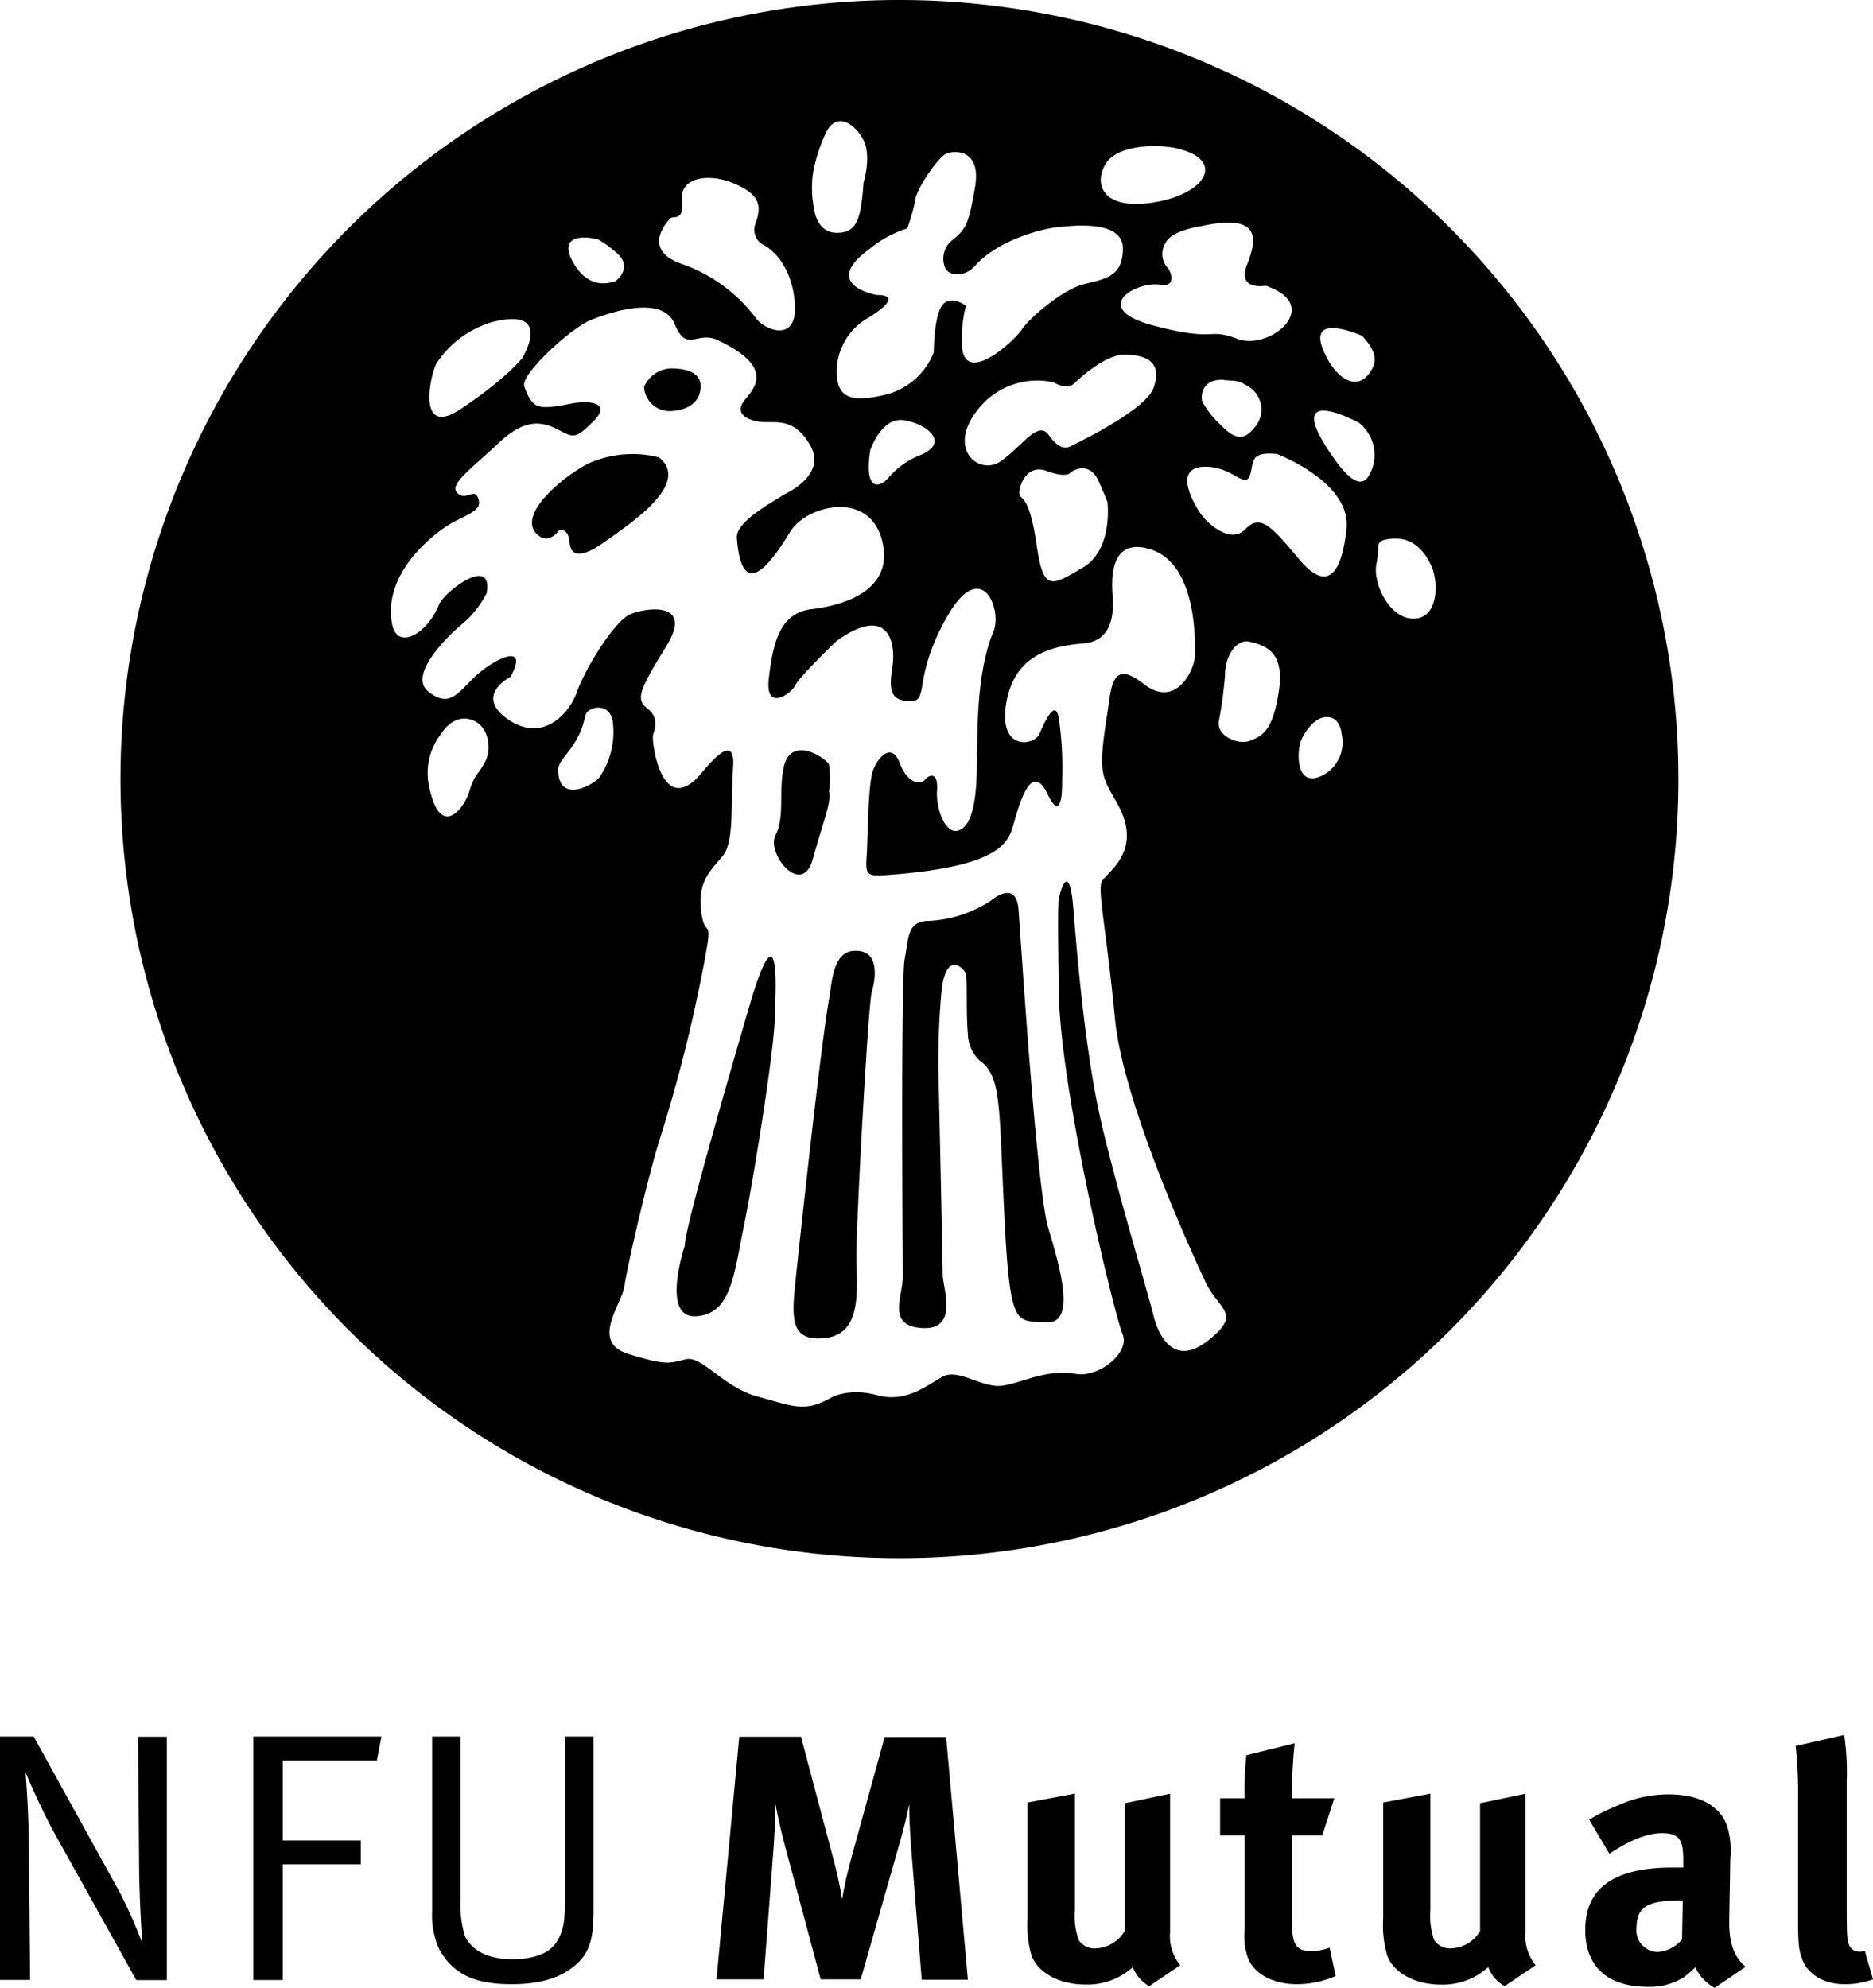
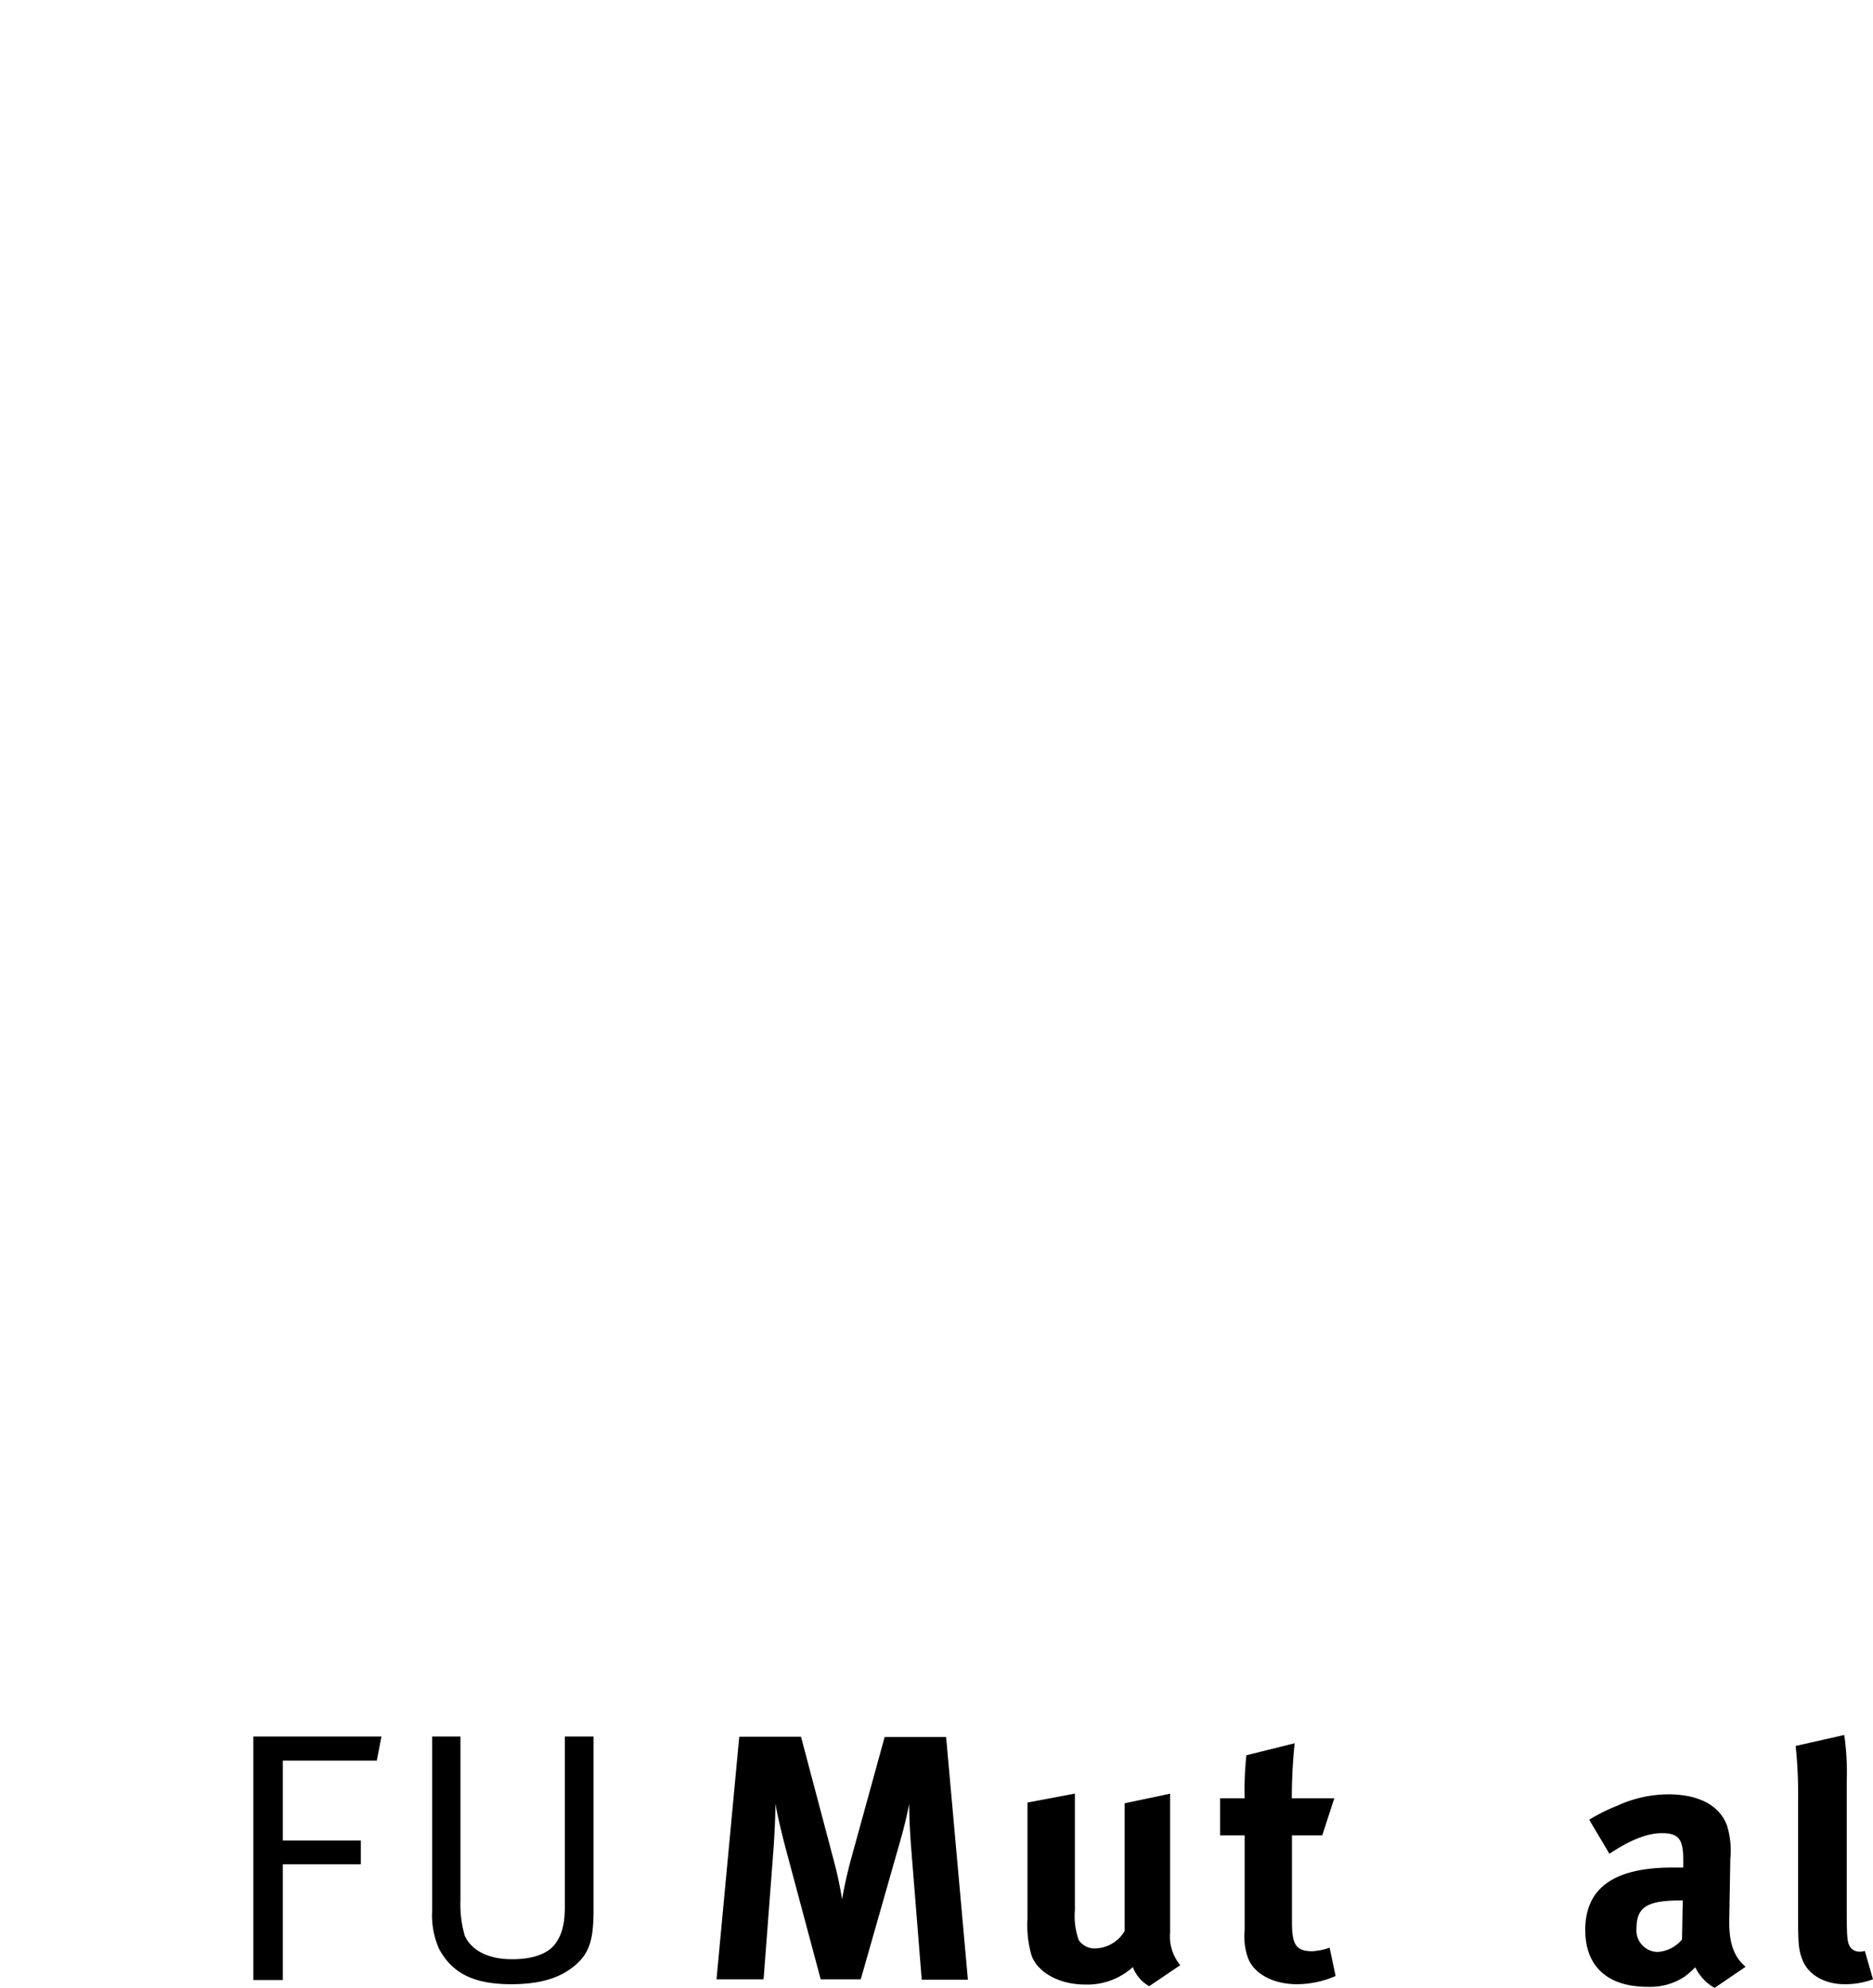
<svg xmlns="http://www.w3.org/2000/svg" viewBox="0 0 228.81 242.79">
  <title>nfu</title>
  <g id="Layer_2" data-name="Layer 2">
    <g id="Layer_1-2" data-name="Layer 1">
-       <path d="M68.19,94c0,4.09,4,2.07,5,1a9.77,9.77,0,0,0,1.71-6.46c-.13-2.93-3.17-2.32-3.41-1.1-.81,4-3.3,5.11-3.3,6.58M52.47,96.28c1.36,6.27,4.27,2.44,4.87.37s1.1-2,1.95-3.66.37-4.5-1.82-5.12-3.54,1.71-3.54,1.71A7.77,7.77,0,0,0,52.47,96.28ZM168.15,68.86c-.49,2.31,1.58,6.82,4.63,6.7s2.92-4.63,2.07-6.46-2.32-3.6-5-3.29C167.78,66.06,168.63,66.54,168.15,68.86ZM152.66,58.13c-.6,1.47-1.94-.85-4.87-1.1-4.87-.4-1.95,4.52-1.1,5.73s3.66,3.78,5.49,1.84,3.29-.13,6.58,3.77,5.12,1.95,5.73-3.77S156,55.45,156,55.45C152.42,55.09,153.27,56.67,152.66,58.13Zm-3.77,30c-.25,1.83,2.44,2.92,3.9,2.32s2.68-1.22,3.41-5.86-1.14-5.65-3.54-6.21c-1.54-.37-3,1.63-3,4A51.23,51.23,0,0,1,148.89,88.12Zm15,1.46s-.12-1.83-1.58-2S159.61,89,159,90.31s-.77,5.85,2.32,4.51A4.53,4.53,0,0,0,163.88,89.58ZM134.26,58.87c-1.22-2.81-3.41-1.22-3.41-1.22s-.37.85-3-.13-3.53,2.32-3.29,2.93,1.22.24,2.07,6.09,1.83,5,5.61,2.81,3.05-8,3.05-8S135.48,61.67,134.26,58.87ZM72.5,56.35c-2.59.95-10,6.58-6.67,9.09,1.31,1,2.45-.64,2.45-.64s1.13-.49,1.3,1.46S71.36,68,74,66.09s10.57-7,6.5-10.23A13.21,13.21,0,0,0,72.5,56.35ZM82.25,45a3.7,3.7,0,0,0-3.57,2.27,3.12,3.12,0,0,0,3.41,2.93c2.44-.17,3.25-1.47,3.41-2.28S86,45.13,82.25,45ZM115,121.27c.49-5.36,2.8-3,3-2.31s0,4.88.24,7.31a4.55,4.55,0,0,0,1.47,3.29c2.68,1.95,2.31,5.61,3,19.26s1.47,12.44,5.12,12.68,1.71-6.59.24-11.46-3.41-36.08-3.65-39-2.2-2-3.42-1a15.26,15.26,0,0,1-7.55,2.44c-2.68,0-2.44,2.19-2.93,4.63s-.24,36.45-.24,38.88-2,6,2.44,6.22,2.44-4.88,2.44-6.58-.49-23.4-.49-23.4A93.45,93.45,0,0,1,115,121.27Zm-8.53,0s1.81-5.53-2.32-5.12c-2.44.25-2.56,4.15-2.8,5.49-1,5.28-3.53,28.77-4.15,34.62-.48,4.61-.73,7.56,3.42,7.19,4.88-.43,4-6.1,4-10.24S106,123.71,106.47,121.27Zm-11.83,2.44s1-14.14-2.8-1.83c0,0-8.41,28.53-8.17,30.23,0,0-3,8.9,1.34,8.66s4.64-5.12,5.86-11S94.89,126.39,94.64,123.71Zm6.63-27.06a10.68,10.68,0,0,0,0-3.25c-.33-.81-4.68-3.7-5.53.33-.65,3.08.16,6-1,8.28s3.25,7.64,4.55,2.93S101.59,98,101.27,96.65ZM95.74,60.41s5.36-2.28,3.25-6-4.55-2.6-6.34-2.92S89.89,50.33,90.87,49s4.2-4-3.25-7.48c-2.44-1.13-3.74,1.63-5.21-1.95s-7.8-1.46-10.24-.48-8.66,6.69-8.12,8.12c1,2.6,1.43,2.94,5.53,2.12,2.43-.49,5.19-.17,2.92,2.11s-2.44,2-4.39,1-4.06-1.3-7.15,1.63-6,5-5.2,6c1,1.3,2.11-.48,2.6.65s0,1.63-2.44,2.77-9.33,6.35-8,12.83c.65,3.09,4.25,1.15,5.69-2.43.65-1.63,6.66-6.18,5.85-1.46a12.05,12.05,0,0,1-2.93,3.73c-2,1.63-6.66,6.34-4.22,8.29s3.41.49,5.52-1.62,7-4.72,4.55-.17c0,0-4.55,2.28-.32,5.2s7.48-.64,8.45-3.41,4.55-8.61,6.5-9.43,7.8-1.62,4.39,3.9-3.74,6.51-2.28,7.64.82,2.6.65,3.25S80.7,99.5,85.18,95c.81-.82,4.71-6.18,4.38-1.3s.17,9.1-1.3,10.88-3.08,3.09-2.59,6.83,1.62-.32.16,7.15a183.36,183.36,0,0,1-5,19.83c-1.63,5-4.23,16.41-4.55,18.69s-4.23,6.83.49,8.29,5,1.14,7,.65,4.55,3.41,8.78,4.55,5.69,2,8.94.16c0,0,2.11-1.3,5.69-.32s6.17-1.3,8-2.28,4.71,1.3,7,1.14,5.46-2.13,9.26-1.46c2.77.48,6.67-2.6,5.69-4.88s-8.12-31.54-7.8-43.39c0,0-.16-8.45,0-9.59s1.3-5,1.79,1,1.46,18,3.57,26.82,5.69,20.64,6.18,22.75,2.28,6.67,6.66,3.25,1.31-3.73-.32-7.31c0,0-9.91-20.8-11-32s-2.12-15.6-1.63-16.74,5.13-3.6,2-9.42c-2-3.58-2.5-3.61-1.3-11.22.49-3.09.49-6.66,4.39-3.57S146,82,146,79.75s0-11-5.53-12.68-4.54,5.2-4.54,6,.48,5.19-3.58,5.52-8.45,1.46-9.43,7.32,3.42,5.19,4.06,3.73,2.12-4.87,2.45-1.3a42.2,42.2,0,0,1,.32,7s.16,5.69-1.79,1.63-3.41,1.13-4.06,3.41-1.13,5.47-15.61,6.5c-2.27.16-2.59,0-2.43-2.12s.16-9.09.81-10.72,2.28-3.41,3.25-.82,2.6,2.61,3.09,2,1.62-1,1.46,1.3,1.07,5.62,2.76,4.87c2.6-1.13,2-9.1,2.12-10.07s-.19-9,2-14.14c1.14-2.77-1.47-9.27-5.69-1.79s-2.11,10.24-4.39,10.24-2.76-1-2.27-4.06-.42-7.86-6.83-3.26c0,0-4.55,4.39-5,5.37s-3.74,3.41-3.25-.81,1.3-8,5.2-8.46,10.24-2.27,8.62-8.45-9.27-4.22-11.22-1-5.86,9.1-6.5.81C89.73,63.66,94.93,61.06,95.74,60.41Zm-32-16.58s4.09-6.49-3.69-4.47a12.3,12.3,0,0,0-6.71,5c-.73,1.22-2.56,9.26,2.93,5.61S63.72,43.83,63.72,43.83Zm9.35-14.59c-2.56-.61-4.88-.12-2.93,3.05s4.41,2.22,5,2.07c0,0,2.14-1.51.37-3.29A14.07,14.07,0,0,0,73.07,29.24ZM93.43,30a2.1,2.1,0,0,1-1.1-2.8c.73-2.07.49-3.41-2.56-4.75s-6.71-.86-6.46,1.95-1,1.83-1.46,2.31-3.42,3.78,1.34,5.49A19.29,19.29,0,0,1,92.45,39c1.1,1.33,5.12,3,4.63-2.2S93.43,30,93.43,30Zm15,28.49a9.64,9.64,0,0,1,4.06-2.93c3.53-1.51.81-3.74-2-4.23S106.31,55,106.31,55C105.49,60.25,107.61,59.43,108.42,58.46ZM131,54.39s8.94-4.22,9.91-7c.54-1.51,1-4.07-3.57-4.07-2.6,0-6.18,3.58-6.18,3.58-1.3,1-3.57-1-2.27-.16A9.21,9.21,0,0,0,119.47,50c-3.9,4.88.16,8.13,2.76,6.35s4.55-5.05,5.85-3.26S130.2,54.88,131,54.39Zm18.53-8c-2.94-.17-2.87,2.32-2.6,2.76a11.6,11.6,0,0,0,2,2.57c1.3,1.3,2.68,2.63,4.3.52a3.28,3.28,0,0,0-.81-5.08C151.33,46.55,151.61,46.55,149.54,46.43ZM166,51.63s-9-4.87-3.9,3.09c1.79,2.76,3.74,5.2,5,3.58A5,5,0,0,0,166,51.63Zm.49-10.57s-7.9-3.6-4.23,2.94c1.47,2.59,3.58,3.41,4.88,1.78S168.07,42.85,166.44,41.06Zm-19.5-13.48s-3.74.48-4.55,2a2.53,2.53,0,0,0,.16,3.09c.49.48,1.14,2.42-.81,2.11-3.09-.49-8.78,2.92-.82,5s6.34.16,10.24,1.62,10.57-4.06,3.42-6.5c0,0-3.58.65-2.28-2.6S153.92,26.11,146.94,27.58Zm-3.09-9.43c-2.5-.59-7.31-.48-8.78,1.79s-.72,5.58,5.2,4.87C147.1,24,150,19.62,143.85,18.15ZM106.31,30.34c-6.25,4.51.81,5.69.81,5.69,1.95,0,2.11.81-1,2.76a7.59,7.59,0,0,0-3.9,7c.16,2.28,1.14,3.58,5.85,2.44a8.49,8.49,0,0,0,6-5.2s0-4.23,1-5.69,2.93,0,2.93,0a15.7,15.7,0,0,0-.49,4.06c-.32,6.41,6.34.33,7.31-1.14s5-4.87,7.48-5.52,4.88-.81,4.88-4.39-6.34-2.76-8-2.6-7.2,1.48-10.07,4.72c-1.3,1.46-3.42,1.3-3.74,0a2.89,2.89,0,0,1,1.13-3.26c1.47-1.3,1.79-1.62,2.61-6.34s-2.61-4.55-3.58-4.06S112,23,111.83,24.33a22.82,22.82,0,0,1-1,3.57A13.7,13.7,0,0,0,106.31,30.34Zm-.82-8s1-3.25,0-5.21-3.25-3.57-4.55-1a19.59,19.59,0,0,0-1.62,5,13.22,13.22,0,0,0,.16,4.55s.32,2.76,2.76,2.76S105.17,26.76,105.49,22.38ZM14.72,95.16a95.16,95.16,0,1,1,95.16,95.16A95.16,95.16,0,0,1,14.72,95.16Z" />
-       <path d="M0,212.1H4.12l10.49,19a59.75,59.75,0,0,1,2.78,6.25s-.35-4.77-.39-9.07l-.13-16.16h3.51v29.73H16.65L6.5,223.63c-1.91-3.6-3.38-7.15-3.38-7.15s.35,4.25.39,8.1l.17,17.25H0V212.1" />
      <polyline points="30.95 212.1 46.6 212.1 46.03 215.04 34.55 215.04 34.55 224.8 44.08 224.8 44.08 227.7 34.55 227.7 34.55 241.84 30.95 241.84 30.95 212.1" />
      <path d="M52.74,212.1h3.51v20a13.74,13.74,0,0,0,.52,4.3c.56,1.3,2.16,2.9,5.81,2.9,2.47,0,4.33-.65,5.24-1.87S69,234.81,69,232.82V212.1h3.51v21.15c0,3.6-.48,5.29-2.26,6.8s-4.2,2.3-7.8,2.3c-4.59,0-7.19-1.34-8.8-4.29a10.11,10.11,0,0,1-.86-4.64V212.1" />
      <path d="M97.87,212.19l4,15.1a46.13,46.13,0,0,1,1,4.71c.26-1.54.6-3.08,1.07-4.84l4.13-15h7.51l2.66,29.64H112.6l-1.32-16.48c-.13-1.88-.21-3.38-.21-5-.34,1.71-.6,2.78-1.11,4.58l-4.81,16.86h-4.89l-4.34-16.22c-.38-1.46-.9-3.56-1.2-5.27,0,1.76-.09,3.51-.21,5.35l-1.23,16.14H87.53l2.78-29.64h7.56" />
      <path d="M161.56,224.17h-3.73v10.6c0,2.81.52,3.55,2.52,3.55a7.69,7.69,0,0,0,2.08-.43l.73,3.46a12,12,0,0,1-4.72,1c-2.95,0-5.29-1.3-6-3.25a8,8,0,0,1-.39-3.42V224.17h-3v-4.53h3a39.73,39.73,0,0,1,.21-5.25l5.9-1.47a65.31,65.31,0,0,0-.35,6.72H163l-1.47,4.53" />
      <path d="M131.31,219.08v14.25a8.67,8.67,0,0,0,.48,3.65,2.33,2.33,0,0,0,2,1,4.29,4.29,0,0,0,3.6-2.13v-15.6l5.55-1.17v16.95a5.56,5.56,0,0,0,1.24,4l-3.79,2.56a4.48,4.48,0,0,1-2-2.33,8.28,8.28,0,0,1-5.85,2.13c-3.12,0-5.81-1.47-6.54-3.6a13.18,13.18,0,0,1-.48-4.42V220.16l5.72-1.08" />
-       <path d="M174.74,219.08v14.25a8.9,8.9,0,0,0,.47,3.65,2.35,2.35,0,0,0,2,1,4.29,4.29,0,0,0,3.6-2.13v-15.6l5.55-1.17v16.95a5.56,5.56,0,0,0,1.24,4l-3.79,2.56a4.48,4.48,0,0,1-2-2.33A8.28,8.28,0,0,1,176,242.4c-3.12,0-5.81-1.47-6.55-3.6a13.18,13.18,0,0,1-.48-4.42V220.16l5.73-1.08" />
      <path d="M205.34,232.12c-4,0-5.42.74-5.42,3.39a2.63,2.63,0,0,0,2.56,2.9,4.23,4.23,0,0,0,3-1.52l.09-4.77h-.26m-7.54-11.66a15,15,0,0,1,6.06-1.3c3.73,0,6.29,1.39,7.16,3.86a10.44,10.44,0,0,1,.39,4l-.13,7.45v.39c0,2.89.81,4.35,2,5.36l-3.79,2.58a5.68,5.68,0,0,1-2.36-2.52,10.67,10.67,0,0,1-1.34,1.17,7.63,7.63,0,0,1-4.47,1.22c-4.94,0-7.63-2.52-7.63-6.94,0-5.2,3.6-7.63,10.67-7.63.43,0,.82,0,1.3,0v-.91c0-2.47-.48-3.29-2.61-3.29-1.86,0-4,.91-6.41,2.52l-2.47-4.16A21.89,21.89,0,0,1,197.8,220.46Z" />
      <path d="M225.6,217.67v15.15c0,3.81.05,4.33.39,4.94a1.34,1.34,0,0,0,1.17.61,1.83,1.83,0,0,0,.65-.09l1,3.47a9.71,9.71,0,0,1-3.47.6c-2.47,0-4.46-1.17-5.16-3-.43-1.13-.52-1.82-.52-5V219.92a56.47,56.47,0,0,0-.3-6.67l5.94-1.34a32.71,32.71,0,0,1,.3,5.76" />
    </g>
  </g>
</svg>